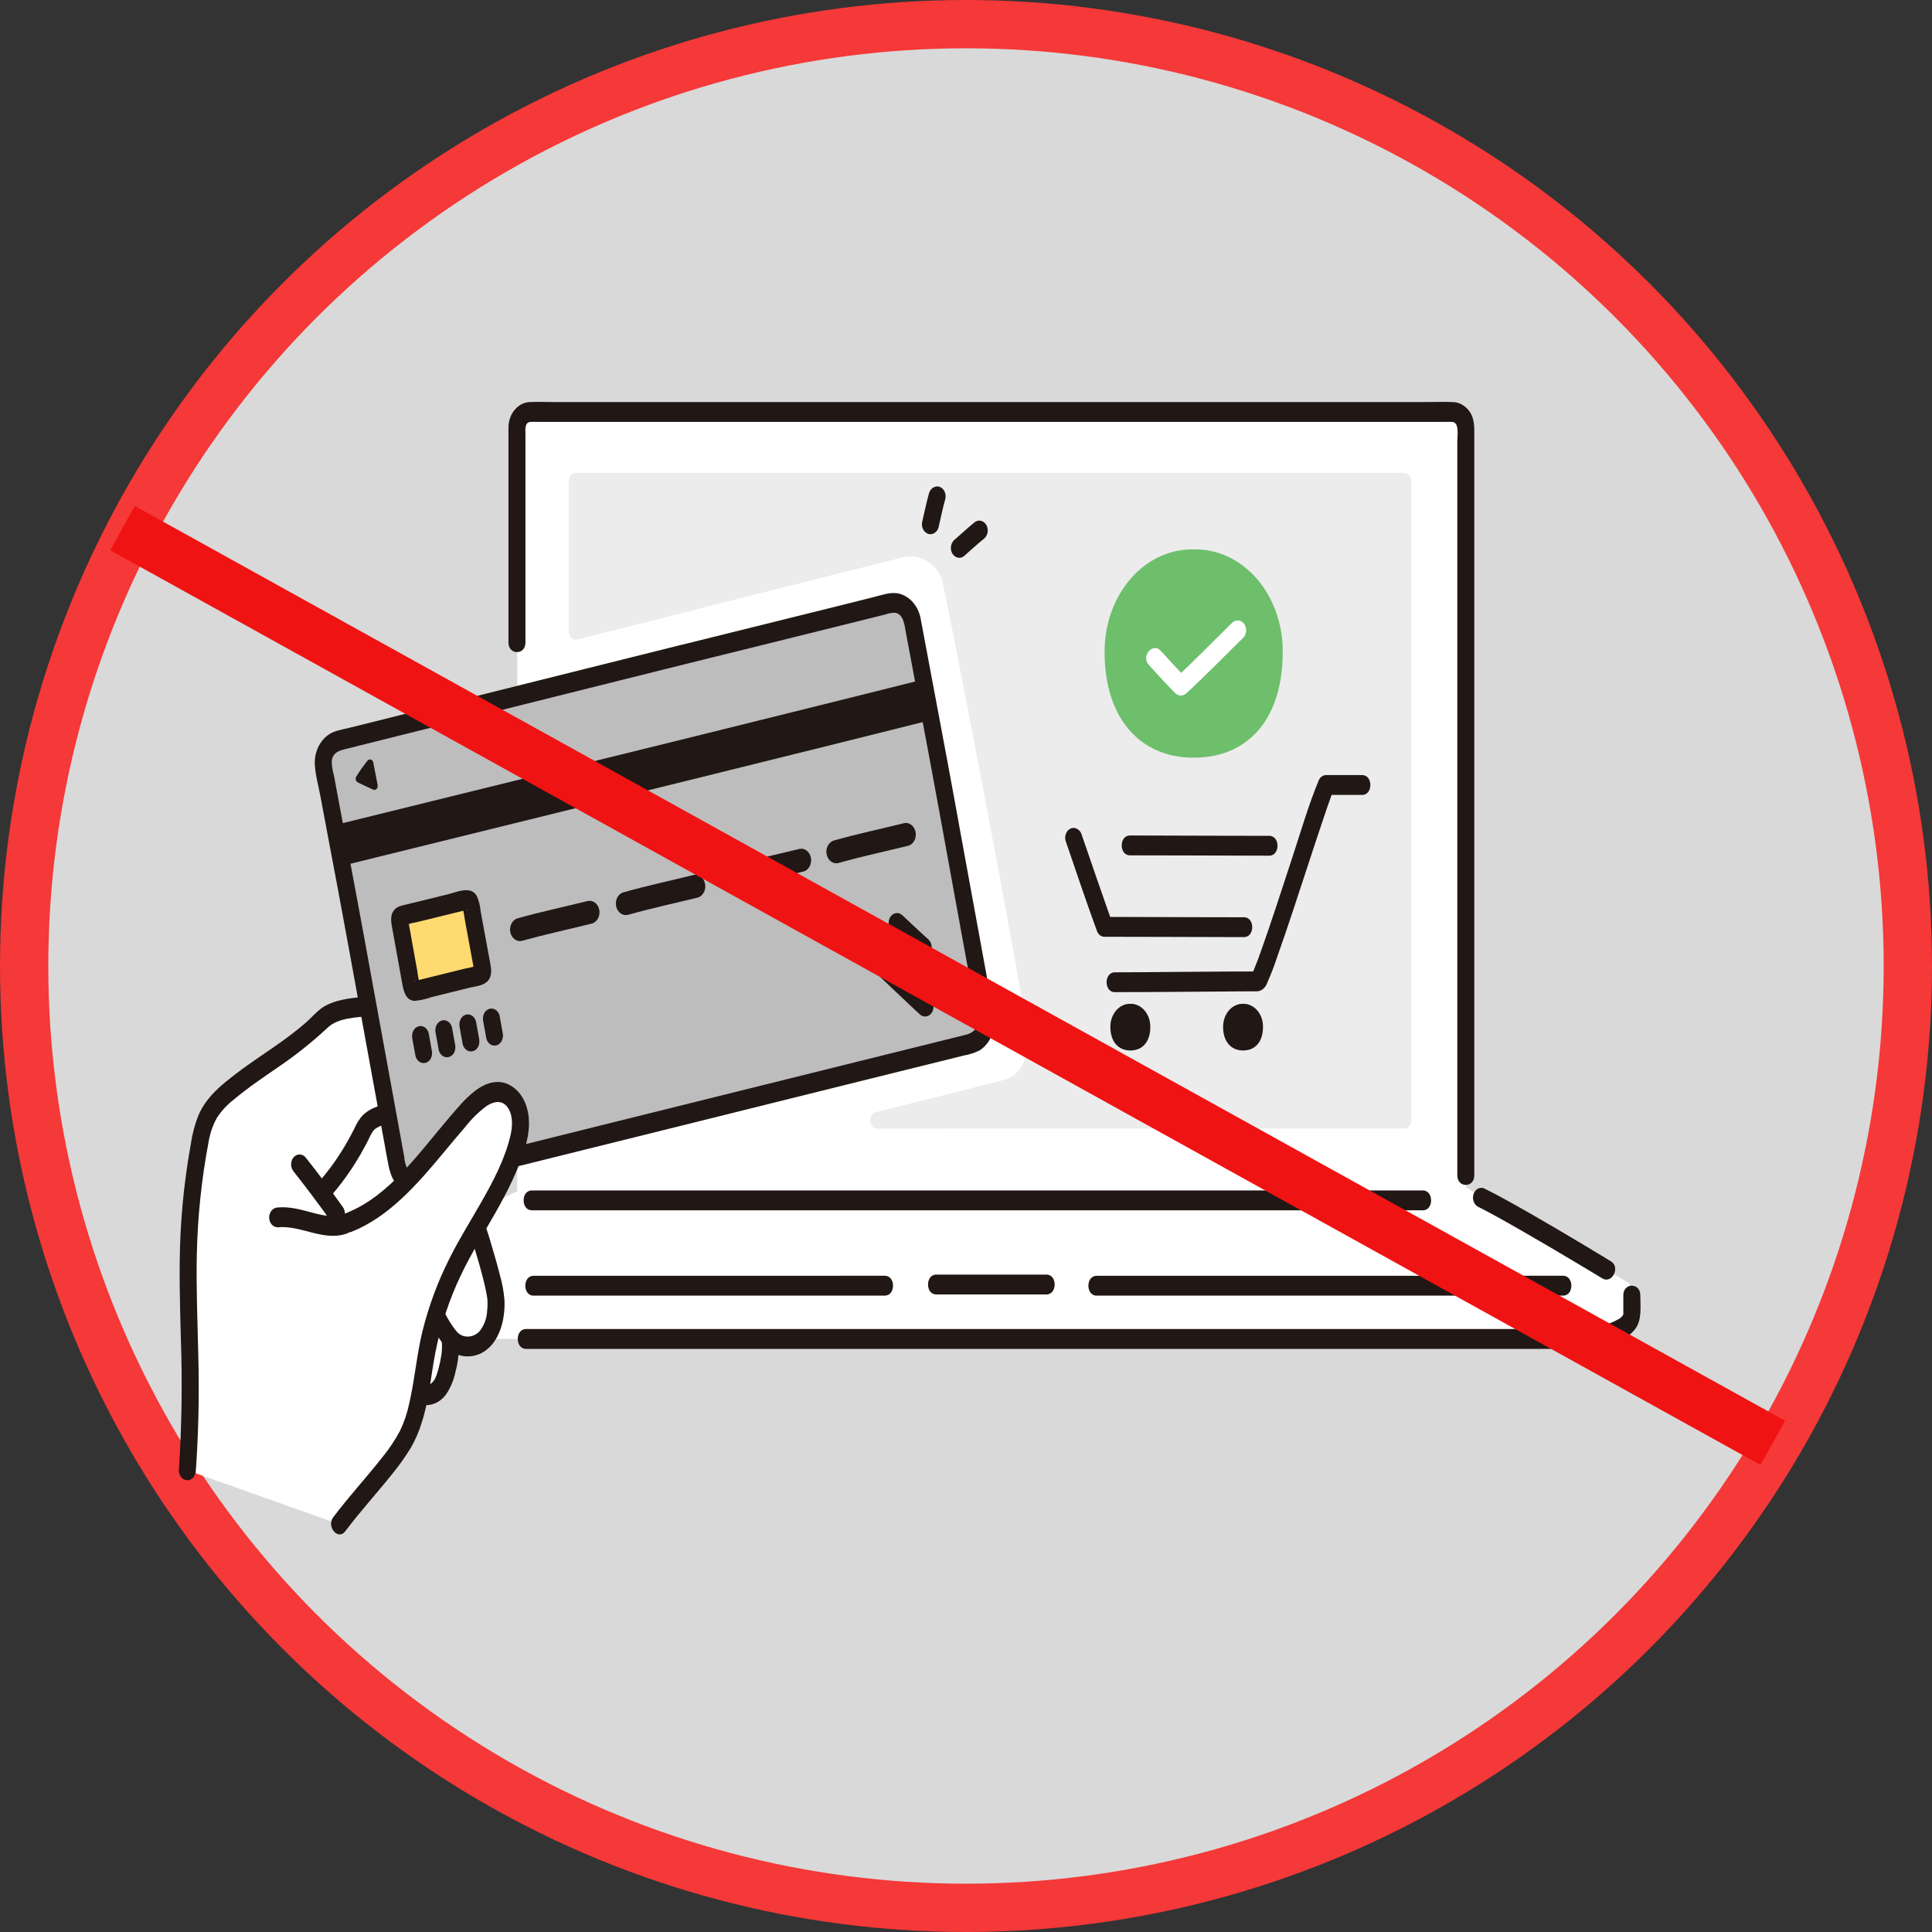
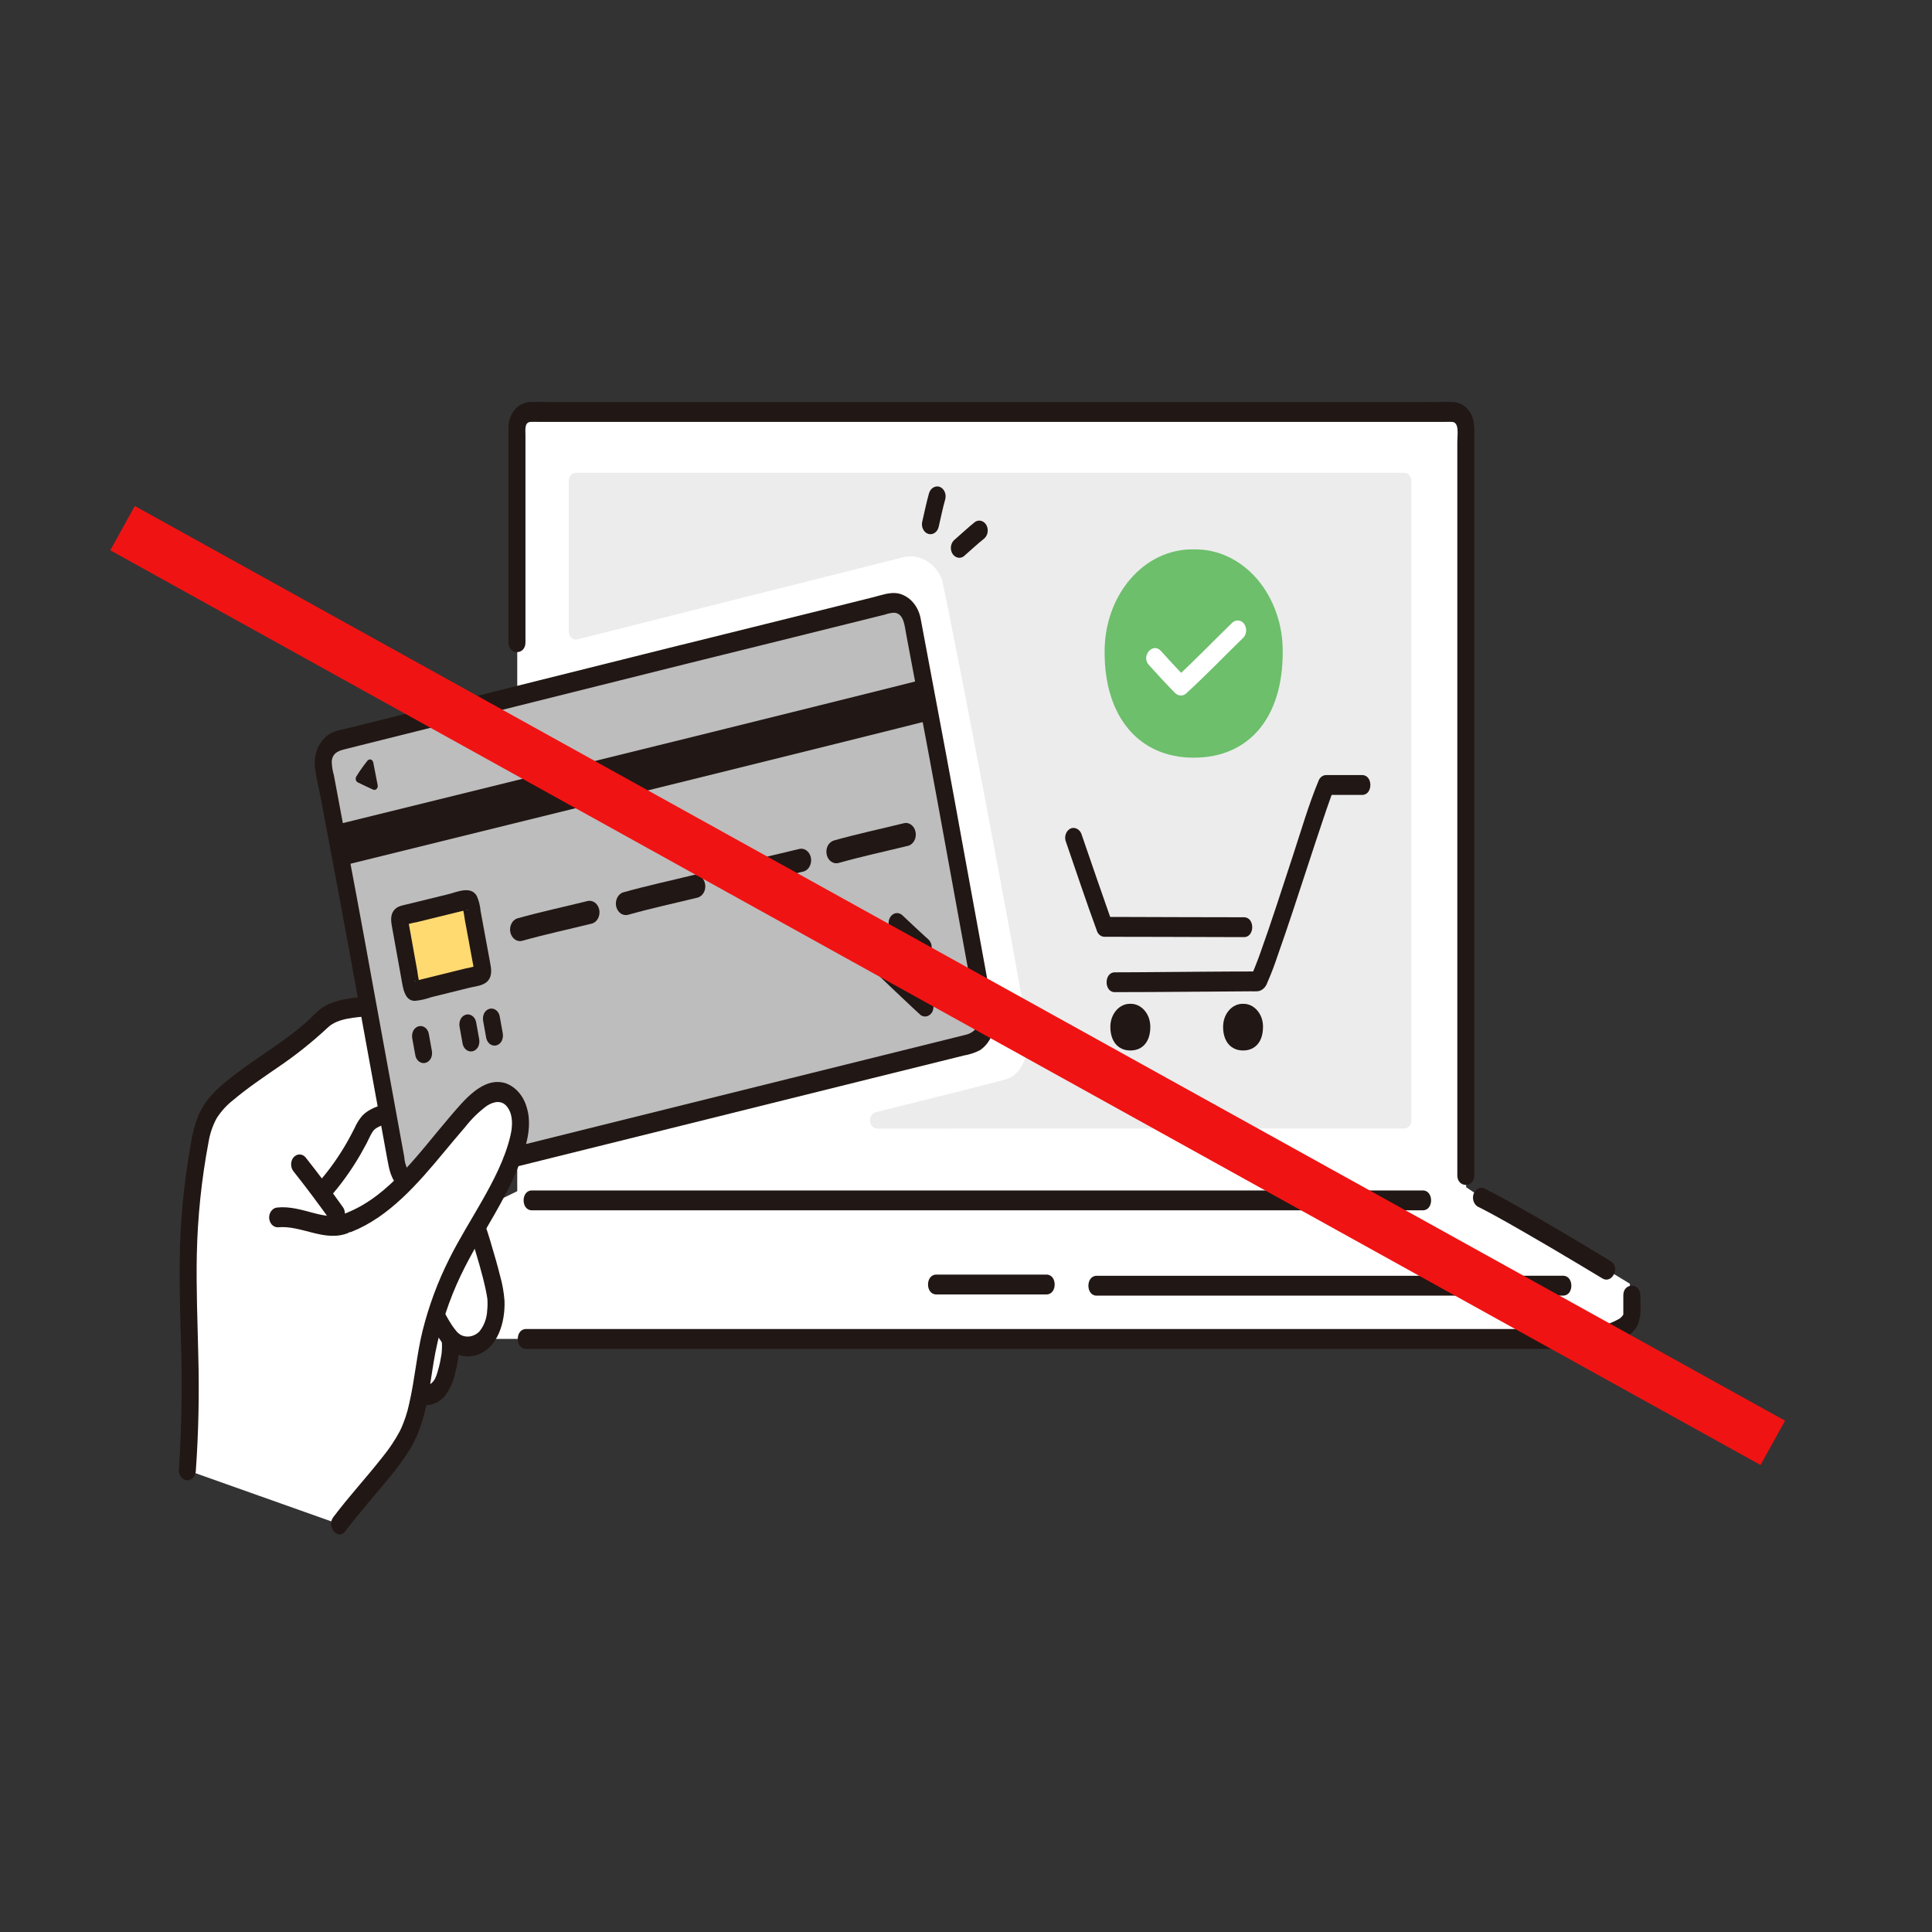
<svg xmlns="http://www.w3.org/2000/svg" width="40" height="40" viewBox="0 0 40 40" fill="none">
  <rect x="0" y="0" width="40" height="40" fill="#333333" stroke="none" />
-   <circle cx="20" cy="20" r="19.5" fill="#D9D9D9" stroke="#F53838" />
  <path d="M31.666 27.721H8.624C7.993 27.721 7.364 27.554 7.364 27.203V26.578L7.838 26.291C8.524 25.875 9.93 25.04 10.43 24.798L10.709 24.662V8.843C10.709 8.76 10.738 8.68 10.788 8.621C10.839 8.562 10.908 8.528 10.979 8.528H30.084C30.12 8.528 30.155 8.536 30.188 8.552C30.221 8.568 30.25 8.591 30.275 8.62C30.3 8.65 30.32 8.684 30.334 8.722C30.348 8.761 30.355 8.802 30.355 8.843V24.58L30.679 24.797C31.179 25.04 32.585 25.875 33.272 26.291L33.745 26.578V27.202C33.745 27.554 33.116 27.72 32.319 27.72H9.278" fill="white" />
  <path d="M11.776 9.96V13.071C11.776 13.097 11.781 13.122 11.791 13.145C11.8 13.168 11.814 13.188 11.831 13.204C11.848 13.22 11.868 13.232 11.889 13.238C11.91 13.243 11.932 13.244 11.954 13.238C14.362 12.629 18.644 11.55 18.715 11.534C19.111 11.443 19.451 11.763 19.513 12.048C19.782 13.275 21.046 19.895 21.281 21.409C21.326 21.699 21.203 22.24 20.828 22.346C20.589 22.414 19.473 22.694 18.13 23.027C18.094 23.036 18.063 23.06 18.041 23.094C18.02 23.128 18.011 23.171 18.014 23.213C18.018 23.255 18.035 23.294 18.062 23.322C18.089 23.35 18.124 23.366 18.16 23.366C22.38 23.366 27.308 23.366 29.074 23.365C29.113 23.365 29.15 23.347 29.177 23.315C29.205 23.283 29.22 23.239 29.22 23.194V9.96C29.22 9.914 29.205 9.871 29.177 9.839C29.15 9.807 29.113 9.789 29.074 9.789H11.923C11.884 9.789 11.847 9.807 11.819 9.839C11.792 9.871 11.776 9.914 11.776 9.96Z" fill="#ECECEC" />
  <path d="M30.524 24.334V9.043C30.524 8.862 30.533 8.682 30.432 8.529C30.389 8.465 30.333 8.413 30.27 8.377C30.207 8.342 30.139 8.323 30.069 8.324C29.887 8.317 29.703 8.324 29.521 8.324H11.457C11.297 8.324 11.135 8.317 10.975 8.324C10.857 8.326 10.744 8.382 10.661 8.479C10.577 8.576 10.529 8.707 10.527 8.845C10.525 8.9 10.527 8.956 10.527 9.012V13.303C10.527 13.567 10.879 13.568 10.879 13.303V9.012C10.879 8.902 10.854 8.743 10.984 8.735C11.041 8.731 11.099 8.735 11.156 8.735H29.891C29.949 8.735 30.009 8.731 30.066 8.735C30.219 8.744 30.172 9.015 30.172 9.144V24.334C30.172 24.598 30.524 24.599 30.524 24.334Z" fill="#211715" />
  <path d="M21.666 26.389H19.384C19.157 26.389 19.157 26.8 19.384 26.8H21.666C21.892 26.8 21.893 26.389 21.666 26.389Z" fill="#211715" />
  <path d="M11.038 26.62C12.956 26.62 16.29 26.62 18.311 26.619Z" fill="white" />
-   <path d="M11.046 26.824H13.775H16.825C17.323 26.824 17.821 26.824 18.319 26.824C18.546 26.824 18.546 26.413 18.319 26.413C17.385 26.414 16.451 26.414 15.516 26.414C14.507 26.414 13.497 26.414 12.487 26.414H11.046C10.819 26.414 10.819 26.825 11.046 26.825V26.824Z" fill="#211715" />
  <path d="M22.709 26.62C24.627 26.62 30.347 26.62 32.368 26.619Z" fill="white" />
  <path d="M22.704 26.824H26.25H30.571L32.363 26.824C32.59 26.824 32.59 26.413 32.363 26.413C31.157 26.414 29.951 26.414 28.744 26.414C27.31 26.414 25.877 26.414 24.443 26.414H22.704C22.478 26.414 22.477 26.825 22.704 26.825L22.704 26.824Z" fill="#211715" />
  <path d="M11.015 24.853C13.23 24.853 27.442 24.853 29.463 24.852Z" fill="white" />
  <path d="M11.011 25.058H22.388H24.641H26.634H28.226C28.582 25.058 28.939 25.058 29.295 25.058H29.459C29.686 25.058 29.686 24.647 29.459 24.647H28.54H27.057H25.155H11.011C10.784 24.647 10.784 25.058 11.011 25.058Z" fill="#211715" />
  <path d="M33.609 26.817C33.609 26.935 33.608 27.052 33.609 27.17C33.609 27.184 33.609 27.198 33.609 27.212C33.609 27.219 33.615 27.202 33.605 27.223C33.582 27.259 33.552 27.289 33.517 27.308C33.364 27.395 33.2 27.45 33.031 27.468C32.808 27.503 32.583 27.519 32.359 27.516C32.26 27.516 32.162 27.516 32.063 27.516H10.89C10.663 27.516 10.663 27.927 10.89 27.927H32.325C32.498 27.927 32.671 27.921 32.844 27.904C33.168 27.87 33.608 27.824 33.846 27.527C34 27.335 33.961 27.058 33.961 26.817C33.961 26.553 33.609 26.552 33.609 26.817V26.817Z" fill="#211715" />
  <path d="M30.624 24.996C30.583 24.975 30.656 25.012 30.67 25.019C30.702 25.035 30.734 25.052 30.765 25.069C30.836 25.106 30.907 25.145 30.978 25.183C31.15 25.278 31.321 25.375 31.491 25.473C31.875 25.693 32.256 25.917 32.637 26.145C32.816 26.252 32.996 26.36 33.175 26.468C33.376 26.59 33.554 26.236 33.352 26.114C32.638 25.681 31.921 25.252 31.193 24.849C31.036 24.763 30.878 24.678 30.718 24.6C30.673 24.585 30.625 24.593 30.584 24.619C30.544 24.646 30.514 24.691 30.502 24.743C30.49 24.796 30.497 24.851 30.52 24.898C30.543 24.945 30.58 24.98 30.624 24.996H30.624Z" fill="#211715" />
  <path d="M22.059 17.399C22.278 18.031 22.487 18.668 22.718 19.293C22.733 19.325 22.756 19.351 22.782 19.369C22.809 19.386 22.839 19.396 22.87 19.395C23.681 19.395 24.491 19.399 25.302 19.401C25.453 19.401 25.605 19.402 25.756 19.402C25.982 19.402 25.983 18.991 25.756 18.991C24.959 18.991 24.162 18.987 23.364 18.985C23.2 18.985 23.035 18.985 22.87 18.985L23.022 19.086C23.017 19.075 23.012 19.063 23.009 19.05C23.004 19.008 23.022 19.088 23.007 19.044C22.996 19.014 22.985 18.983 22.974 18.953C22.947 18.877 22.92 18.801 22.894 18.724C22.831 18.544 22.768 18.365 22.706 18.185C22.604 17.887 22.502 17.588 22.398 17.29C22.385 17.239 22.355 17.195 22.314 17.169C22.274 17.142 22.227 17.134 22.182 17.147C22.137 17.162 22.099 17.197 22.076 17.244C22.053 17.291 22.047 17.347 22.059 17.399H22.059Z" fill="#211715" />
-   <path d="M23.394 17.709C24.204 17.709 25.015 17.713 25.825 17.715C25.977 17.715 26.128 17.715 26.279 17.716C26.506 17.716 26.506 17.305 26.279 17.305C25.482 17.305 24.685 17.301 23.888 17.299C23.723 17.299 23.558 17.298 23.394 17.298C23.167 17.298 23.167 17.709 23.394 17.709Z" fill="#211715" />
  <path d="M23.081 20.541C24.02 20.541 24.959 20.529 25.898 20.524C25.944 20.524 25.992 20.527 26.039 20.523C26.084 20.518 26.126 20.498 26.161 20.466C26.196 20.434 26.223 20.391 26.239 20.343C26.319 20.161 26.39 19.974 26.453 19.783C26.669 19.174 26.868 18.558 27.07 17.943C27.18 17.608 27.289 17.274 27.402 16.941C27.444 16.815 27.487 16.689 27.532 16.564C27.535 16.553 27.539 16.543 27.543 16.533C27.562 16.479 27.534 16.556 27.546 16.524C27.553 16.503 27.561 16.482 27.569 16.461C27.582 16.426 27.596 16.391 27.61 16.356L27.458 16.458C27.706 16.458 27.954 16.458 28.202 16.458C28.428 16.458 28.429 16.047 28.202 16.047C27.954 16.047 27.706 16.047 27.458 16.047C27.427 16.047 27.397 16.056 27.37 16.074C27.343 16.092 27.321 16.118 27.306 16.149C27.093 16.659 26.936 17.207 26.762 17.735C26.542 18.404 26.328 19.076 26.091 19.737C26.085 19.752 26.08 19.767 26.074 19.782C26.092 19.733 26.069 19.797 26.066 19.806C26.056 19.833 26.046 19.86 26.036 19.886C26.016 19.939 25.996 19.992 25.974 20.044C25.959 20.081 25.944 20.119 25.926 20.155C25.919 20.167 25.912 20.179 25.907 20.191C25.896 20.223 25.944 20.146 25.918 20.173L26.042 20.113C25.213 20.113 24.384 20.124 23.555 20.129C23.397 20.13 23.239 20.131 23.081 20.131C22.855 20.131 22.854 20.542 23.081 20.542L23.081 20.541Z" fill="#211715" />
  <path d="M23.402 20.783C23.348 20.781 23.294 20.793 23.244 20.816C23.193 20.84 23.147 20.875 23.109 20.92C23.07 20.965 23.04 21.018 23.019 21.077C22.999 21.135 22.988 21.198 22.989 21.262C22.989 21.56 23.149 21.749 23.402 21.749C23.662 21.749 23.816 21.56 23.816 21.262C23.816 21.198 23.806 21.135 23.786 21.076C23.765 21.018 23.735 20.965 23.696 20.92C23.658 20.875 23.612 20.84 23.561 20.816C23.511 20.793 23.457 20.781 23.402 20.783Z" fill="#211715" />
  <path d="M25.736 20.783C25.682 20.781 25.628 20.793 25.578 20.816C25.527 20.84 25.481 20.875 25.443 20.92C25.404 20.965 25.374 21.018 25.353 21.077C25.333 21.135 25.323 21.198 25.323 21.262C25.323 21.56 25.483 21.749 25.736 21.749C25.995 21.749 26.149 21.56 26.149 21.262C26.15 21.198 26.14 21.135 26.12 21.076C26.099 21.018 26.069 20.965 26.03 20.92C25.992 20.875 25.946 20.84 25.895 20.816C25.845 20.793 25.791 20.781 25.736 20.783Z" fill="#211715" />
  <path d="M24.714 11.375C24.471 11.369 24.23 11.421 24.005 11.526C23.78 11.631 23.576 11.788 23.404 11.987C23.232 12.187 23.096 12.424 23.004 12.686C22.913 12.948 22.867 13.228 22.87 13.511C22.87 14.845 23.583 15.687 24.714 15.687C25.871 15.687 26.557 14.845 26.557 13.511C26.561 13.228 26.516 12.947 26.424 12.686C26.332 12.424 26.197 12.186 26.025 11.986C25.852 11.787 25.648 11.63 25.423 11.525C25.197 11.42 24.956 11.369 24.714 11.375Z" fill="#6DBF6B" />
  <path d="M23.784 13.765C23.961 13.961 24.14 14.156 24.324 14.343C24.358 14.379 24.403 14.4 24.449 14.4C24.495 14.4 24.54 14.379 24.573 14.343C24.975 13.974 25.357 13.577 25.749 13.195C25.782 13.156 25.8 13.104 25.8 13.05C25.8 12.995 25.782 12.943 25.749 12.904C25.716 12.867 25.671 12.846 25.625 12.846C25.578 12.846 25.534 12.867 25.5 12.904C25.108 13.286 24.726 13.684 24.324 14.052H24.573C24.389 13.866 24.21 13.671 24.033 13.475C23.868 13.293 23.619 13.583 23.784 13.765Z" fill="white" />
  <path d="M3.885 30.443C4.095 27.674 3.638 26.208 4.172 23.499C4.233 23.194 4.382 22.922 4.595 22.73C5.266 22.12 5.89 21.848 6.559 21.231C6.615 21.179 6.671 21.126 6.727 21.073C6.907 20.9 7.349 20.867 7.673 20.826C7.905 22.095 8.19 23.652 8.348 24.523C8.818 24.052 9.235 23.479 9.689 22.984C9.904 22.75 10.197 22.516 10.47 22.644C10.654 22.731 10.762 22.966 10.775 23.197C10.777 23.428 10.733 23.657 10.646 23.866C10.248 24.968 9.735 25.485 9.273 26.553C9.077 27.008 8.93 27.489 8.836 27.986C8.728 28.565 8.7 29.016 8.55 29.428C8.388 30.055 7.644 30.73 7.024 31.557" fill="white" />
  <path d="M9.649 24.852C9.725 25.011 9.904 25.481 9.937 25.589C10.062 26.003 10.271 26.695 10.273 26.94C10.276 27.242 10.219 27.569 10.013 27.752C9.807 27.935 9.474 27.923 9.314 27.685L9.302 27.668L9.315 27.763C9.353 28.053 9.217 28.549 9.135 28.682C9.096 28.751 9.042 28.806 8.978 28.842C8.914 28.878 8.844 28.893 8.773 28.887C8.631 28.863 8.524 28.729 8.432 28.6C8.316 28.42 8.223 28.222 8.157 28.011" fill="white" />
  <path d="M7.993 28.064C8.049 28.256 8.127 28.437 8.224 28.604C8.332 28.792 8.47 28.977 8.655 29.06C8.758 29.099 8.868 29.102 8.972 29.067C9.075 29.033 9.168 28.963 9.237 28.867C9.332 28.727 9.398 28.564 9.433 28.39C9.493 28.169 9.512 27.937 9.49 27.708C9.477 27.656 9.447 27.611 9.407 27.584C9.366 27.558 9.318 27.55 9.273 27.565C9.229 27.58 9.191 27.615 9.168 27.662C9.146 27.709 9.139 27.765 9.15 27.817C9.146 27.78 9.148 27.803 9.15 27.825C9.15 27.842 9.151 27.859 9.151 27.875C9.151 27.917 9.148 27.959 9.145 28C9.141 28.041 9.148 27.98 9.143 28.02C9.14 28.039 9.137 28.058 9.134 28.077C9.128 28.118 9.12 28.158 9.112 28.198C9.096 28.272 9.078 28.344 9.056 28.415C9.05 28.433 9.045 28.45 9.039 28.468C9.036 28.475 9.034 28.482 9.031 28.489C9.031 28.488 9.046 28.454 9.037 28.473C9.026 28.497 9.017 28.522 9.006 28.546C8.983 28.588 8.952 28.625 8.915 28.651C8.907 28.656 8.862 28.678 8.886 28.669C8.869 28.676 8.853 28.681 8.836 28.685C8.863 28.679 8.823 28.684 8.814 28.684C8.812 28.684 8.785 28.681 8.802 28.684C8.818 28.688 8.785 28.679 8.782 28.678C8.774 28.675 8.765 28.672 8.757 28.668C8.761 28.67 8.777 28.679 8.759 28.668C8.744 28.658 8.729 28.648 8.714 28.637C8.698 28.624 8.71 28.635 8.714 28.638C8.707 28.631 8.7 28.624 8.693 28.617C8.677 28.601 8.662 28.584 8.647 28.566C8.619 28.533 8.594 28.497 8.568 28.463C8.564 28.457 8.56 28.45 8.556 28.445C8.556 28.445 8.575 28.477 8.565 28.458C8.556 28.442 8.546 28.427 8.537 28.412C8.494 28.337 8.454 28.26 8.419 28.181C8.399 28.137 8.38 28.092 8.362 28.047C8.359 28.038 8.355 28.03 8.352 28.021C8.359 28.039 8.357 28.036 8.352 28.02C8.346 27.998 8.339 27.978 8.333 27.957C8.32 27.905 8.29 27.861 8.249 27.834C8.209 27.808 8.161 27.8 8.116 27.813C8.071 27.828 8.033 27.863 8.01 27.91C7.987 27.957 7.981 28.013 7.993 28.066L7.993 28.064Z" fill="#211715" />
  <path d="M5.748 25.41C6.245 25.36 6.721 25.728 7.217 25.525C7.261 25.509 7.299 25.475 7.322 25.428C7.345 25.381 7.351 25.325 7.34 25.273C7.327 25.22 7.297 25.176 7.257 25.149C7.216 25.122 7.168 25.115 7.123 25.129C6.912 25.215 6.698 25.168 6.481 25.111C6.242 25.048 5.996 24.974 5.748 25C5.702 25.001 5.658 25.023 5.625 25.061C5.592 25.099 5.573 25.151 5.572 25.205C5.573 25.259 5.591 25.311 5.624 25.35C5.657 25.388 5.702 25.41 5.748 25.41V25.41Z" fill="#211715" />
  <path d="M6.077 24.252C6.34 24.584 6.594 24.924 6.842 25.271C6.875 25.31 6.92 25.331 6.967 25.331C7.013 25.331 7.058 25.31 7.091 25.271C7.123 25.232 7.141 25.18 7.141 25.126C7.141 25.072 7.123 25.02 7.091 24.981C6.844 24.634 6.589 24.294 6.326 23.962C6.293 23.923 6.248 23.902 6.202 23.902C6.155 23.902 6.111 23.923 6.077 23.962C6.045 24 6.027 24.052 6.027 24.107C6.027 24.161 6.045 24.213 6.077 24.252Z" fill="#211715" />
  <path d="M6.807 24.811C7.05 24.539 7.267 24.238 7.456 23.914C7.501 23.835 7.545 23.756 7.588 23.675C7.63 23.595 7.665 23.506 7.714 23.432C7.793 23.311 7.987 23.275 8.112 23.247C8.157 23.232 8.195 23.197 8.218 23.15C8.241 23.102 8.247 23.047 8.235 22.994C8.222 22.942 8.192 22.898 8.151 22.872C8.111 22.845 8.063 22.837 8.018 22.851C7.839 22.891 7.642 22.954 7.502 23.098C7.436 23.175 7.381 23.263 7.339 23.36C7.295 23.447 7.25 23.532 7.203 23.617C7.018 23.946 6.802 24.249 6.558 24.52C6.395 24.703 6.644 24.994 6.807 24.81L6.807 24.811Z" fill="#211715" />
  <path d="M8.581 26.485C8.668 26.895 8.825 27.282 9.04 27.622C9.119 27.769 9.224 27.893 9.348 27.986C9.433 28.039 9.526 28.071 9.622 28.08C9.718 28.09 9.814 28.076 9.906 28.042C10.305 27.886 10.463 27.382 10.445 26.925C10.431 26.748 10.4 26.573 10.351 26.404C10.299 26.195 10.239 25.99 10.178 25.785C10.077 25.427 9.949 25.08 9.797 24.748C9.688 24.517 9.384 24.723 9.493 24.955C9.555 25.085 9.607 25.22 9.659 25.355C9.708 25.484 9.735 25.55 9.771 25.668C9.876 26.012 9.983 26.359 10.059 26.714C10.066 26.749 10.073 26.784 10.079 26.82C10.082 26.833 10.093 26.917 10.089 26.876C10.097 26.96 10.096 27.045 10.087 27.129C10.08 27.293 10.023 27.448 9.925 27.567C9.879 27.614 9.823 27.646 9.764 27.662C9.704 27.678 9.642 27.676 9.583 27.657C9.528 27.638 9.479 27.601 9.442 27.551C9.428 27.534 9.414 27.516 9.4 27.499C9.392 27.488 9.355 27.434 9.366 27.452C9.155 27.133 9.003 26.767 8.92 26.376C8.871 26.118 8.531 26.227 8.58 26.485L8.581 26.485Z" fill="#211715" />
  <path d="M4.055 30.443C4.111 29.648 4.127 28.85 4.105 28.052C4.09 27.356 4.06 26.66 4.075 25.964C4.092 25.187 4.173 24.413 4.316 23.655C4.345 23.474 4.403 23.302 4.488 23.148C4.584 23 4.702 22.872 4.835 22.77C5.126 22.525 5.436 22.316 5.744 22.104C6.11 21.857 6.46 21.579 6.79 21.271C7.001 21.071 7.377 21.068 7.663 21.032C7.709 21.031 7.753 21.009 7.786 20.971C7.819 20.933 7.838 20.881 7.839 20.827C7.838 20.773 7.82 20.721 7.787 20.683C7.754 20.644 7.709 20.622 7.663 20.622C7.355 20.66 7.02 20.67 6.735 20.824C6.582 20.907 6.457 21.065 6.322 21.181C6.168 21.314 6.007 21.437 5.844 21.555C5.53 21.781 5.206 21.986 4.898 22.222C4.595 22.453 4.281 22.698 4.112 23.083C4.035 23.274 3.981 23.477 3.951 23.685C3.912 23.9 3.878 24.116 3.849 24.334C3.795 24.733 3.758 25.134 3.738 25.538C3.703 26.257 3.725 26.976 3.744 27.695C3.777 28.611 3.763 29.529 3.703 30.443C3.703 30.497 3.722 30.549 3.755 30.588C3.788 30.626 3.833 30.648 3.879 30.648C3.926 30.647 3.97 30.625 4.003 30.587C4.035 30.549 4.054 30.497 4.055 30.443Z" fill="#211715" />
  <path d="M14.15 13.551C14.732 13.407 17.41 12.742 18.423 12.49C18.525 12.464 18.633 12.487 18.721 12.553C18.809 12.62 18.871 12.724 18.893 12.844C19.093 13.913 19.471 15.916 19.555 16.378C19.683 17.085 20.177 19.786 20.409 21.059C20.42 21.118 20.421 21.18 20.411 21.239C20.402 21.299 20.383 21.356 20.354 21.407C20.326 21.458 20.289 21.502 20.246 21.536C20.203 21.571 20.155 21.595 20.104 21.607C18.231 22.071 10.425 24.012 8.628 24.459C8.585 24.469 8.541 24.47 8.498 24.461C8.455 24.451 8.414 24.432 8.377 24.404C8.341 24.377 8.309 24.341 8.284 24.299C8.26 24.257 8.242 24.209 8.233 24.16C8.01 22.935 7.492 20.104 7.361 19.378C7.278 18.922 6.908 16.964 6.706 15.886C6.695 15.826 6.694 15.765 6.704 15.705C6.713 15.645 6.732 15.588 6.76 15.537C6.789 15.485 6.825 15.441 6.868 15.407C6.911 15.372 6.96 15.348 7.011 15.335C8.493 14.964 13.729 13.654 14.15 13.551Z" fill="#BDBDBD" />
  <path d="M14.191 13.749C14.765 13.608 15.339 13.466 15.912 13.323C16.649 13.141 17.385 12.958 18.122 12.774L18.327 12.723C18.39 12.7 18.455 12.687 18.521 12.686C18.713 12.707 18.727 12.947 18.76 13.122C18.849 13.595 18.938 14.069 19.027 14.543C19.16 15.249 19.293 15.955 19.422 16.662C19.574 17.502 19.727 18.341 19.881 19.18C19.965 19.64 20.049 20.099 20.133 20.558C20.166 20.741 20.214 20.928 20.234 21.114C20.256 21.305 20.134 21.389 19.994 21.424C19.562 21.531 19.13 21.638 18.698 21.746C18.076 21.9 17.454 22.055 16.832 22.209L14.662 22.748L12.453 23.297L10.469 23.791L8.977 24.162L8.709 24.228C8.615 24.252 8.505 24.3 8.432 24.196C8.396 24.122 8.375 24.039 8.37 23.954L8.322 23.692L8.212 23.088C8.046 22.177 7.88 21.267 7.713 20.357C7.602 19.748 7.492 19.139 7.378 18.531C7.289 18.054 7.199 17.577 7.109 17.1C7.064 16.86 7.019 16.619 6.974 16.378L6.912 16.048C6.885 15.957 6.871 15.861 6.868 15.764C6.884 15.576 7.029 15.539 7.16 15.507L7.483 15.426L8.295 15.223L10.337 14.712C11.028 14.539 11.719 14.367 12.409 14.194C12.9 14.071 13.391 13.949 13.882 13.826C13.985 13.8 14.088 13.775 14.192 13.749C14.413 13.695 14.32 13.299 14.098 13.353C13.767 13.435 13.437 13.517 13.106 13.601C12.464 13.761 11.822 13.922 11.179 14.082C10.455 14.263 9.731 14.444 9.006 14.626L7.241 15.067C7.136 15.093 7.024 15.111 6.921 15.149C6.801 15.194 6.697 15.282 6.624 15.402C6.551 15.521 6.513 15.665 6.517 15.812C6.527 16.041 6.595 16.277 6.637 16.501L6.778 17.254C6.923 18.023 7.069 18.791 7.209 19.562C7.355 20.366 7.502 21.171 7.649 21.975C7.734 22.441 7.82 22.908 7.905 23.375C7.941 23.574 7.978 23.773 8.014 23.973C8.057 24.206 8.091 24.43 8.273 24.575C8.501 24.755 8.795 24.626 9.042 24.565L9.716 24.397L11.529 23.946L13.716 23.403L15.98 22.84L18.06 22.323L19.66 21.927L19.952 21.854C20.066 21.835 20.178 21.799 20.284 21.746C20.394 21.675 20.482 21.565 20.535 21.432C20.587 21.298 20.601 21.148 20.574 21.005C20.543 20.811 20.503 20.618 20.468 20.424C20.294 19.471 20.12 18.518 19.945 17.565C19.83 16.933 19.716 16.301 19.598 15.67C19.422 14.725 19.244 13.78 19.066 12.835C19.045 12.697 18.988 12.571 18.903 12.472C18.818 12.374 18.709 12.309 18.591 12.285C18.421 12.255 18.245 12.324 18.079 12.365L17.037 12.625C16.278 12.813 15.518 13.002 14.759 13.19C14.539 13.245 14.318 13.299 14.098 13.354C13.876 13.408 13.97 13.804 14.191 13.749Z" fill="#211715" />
  <path d="M7.1 17.041C8.692 16.648 13.877 15.371 14.383 15.246C15.171 15.052 18.934 14.116 19.124 14.065C19.176 14.346 19.23 14.632 19.281 14.905C19.189 14.932 15.334 15.891 14.535 16.087C13.964 16.228 10.047 17.195 9.44 17.344C9.022 17.447 7.527 17.816 7.089 17.924C7.039 17.651 6.985 17.364 6.932 17.082L7.1 17.041Z" fill="#211715" />
  <path d="M7.377 16.076C7.448 15.961 7.526 15.852 7.609 15.748C7.618 15.738 7.629 15.73 7.641 15.726C7.653 15.722 7.666 15.722 7.678 15.726C7.69 15.73 7.702 15.737 7.71 15.748C7.719 15.759 7.725 15.772 7.728 15.787C7.756 15.935 7.793 16.117 7.819 16.255C7.822 16.269 7.822 16.284 7.818 16.298C7.814 16.312 7.807 16.325 7.797 16.334C7.788 16.344 7.776 16.35 7.764 16.353C7.751 16.355 7.739 16.354 7.727 16.349C7.628 16.305 7.497 16.243 7.407 16.198C7.397 16.194 7.389 16.186 7.382 16.177C7.375 16.168 7.37 16.157 7.367 16.145C7.364 16.134 7.364 16.121 7.365 16.109C7.367 16.097 7.371 16.086 7.377 16.076Z" fill="#211715" />
  <path d="M9.678 20.249C9.33 20.335 8.822 20.461 8.602 20.515C8.593 20.518 8.583 20.518 8.573 20.516C8.564 20.514 8.555 20.51 8.547 20.503C8.539 20.497 8.532 20.489 8.526 20.48C8.521 20.471 8.517 20.46 8.515 20.45C8.454 20.108 8.323 19.38 8.264 19.058C8.262 19.047 8.262 19.035 8.264 19.024C8.266 19.013 8.269 19.003 8.275 18.993C8.28 18.984 8.287 18.976 8.295 18.97C8.302 18.963 8.311 18.959 8.321 18.957L9.646 18.632C9.656 18.629 9.665 18.629 9.675 18.631C9.684 18.633 9.693 18.637 9.701 18.643C9.709 18.65 9.716 18.657 9.722 18.667C9.727 18.676 9.731 18.686 9.733 18.697C9.789 19.005 9.935 19.793 9.988 20.085C9.992 20.107 9.989 20.131 9.978 20.149C9.967 20.168 9.951 20.182 9.932 20.186L9.678 20.249Z" fill="#FFDA71" />
  <path d="M9.639 20.051L9.053 20.196L8.786 20.262L8.662 20.293C8.645 20.297 8.627 20.301 8.609 20.306C8.542 20.327 8.618 20.276 8.656 20.33L8.701 20.421C8.674 20.317 8.653 20.212 8.64 20.105L8.568 19.706L8.499 19.321C8.489 19.265 8.479 19.209 8.468 19.152L8.455 19.078L8.448 19.039C8.441 18.99 8.436 19.014 8.431 19.111L8.353 19.164C8.444 19.132 8.537 19.108 8.631 19.092L9.018 18.997L9.404 18.902L9.567 18.862L9.636 18.845C9.645 18.843 9.655 18.841 9.664 18.838C9.724 18.818 9.645 18.871 9.607 18.817L9.562 18.726C9.59 18.832 9.611 18.941 9.625 19.051C9.649 19.18 9.673 19.309 9.697 19.438L9.768 19.825C9.779 19.884 9.79 19.942 9.801 20.001C9.805 20.026 9.81 20.051 9.814 20.076L9.82 20.109C9.827 20.156 9.833 20.13 9.837 20.031L9.914 19.978C9.824 20.011 9.732 20.035 9.639 20.051C9.594 20.065 9.555 20.1 9.532 20.147C9.509 20.195 9.503 20.251 9.516 20.303C9.528 20.356 9.558 20.4 9.598 20.427C9.639 20.454 9.687 20.461 9.732 20.447C9.85 20.418 10.015 20.409 10.103 20.305C10.199 20.192 10.169 20.048 10.144 19.912C10.101 19.677 10.057 19.443 10.014 19.209L9.95 18.861C9.941 18.752 9.914 18.645 9.87 18.547C9.744 18.333 9.457 18.471 9.28 18.514L8.676 18.662L8.415 18.726C8.327 18.748 8.232 18.759 8.164 18.838C8.064 18.956 8.101 19.108 8.127 19.251C8.148 19.369 8.17 19.487 8.191 19.605C8.237 19.86 8.283 20.115 8.329 20.371C8.359 20.537 8.41 20.718 8.586 20.722C8.701 20.712 8.814 20.686 8.924 20.647L9.732 20.447C9.755 20.44 9.775 20.428 9.794 20.411C9.812 20.395 9.827 20.374 9.839 20.351C9.85 20.327 9.857 20.301 9.86 20.275C9.863 20.248 9.861 20.221 9.855 20.195C9.849 20.169 9.839 20.144 9.824 20.123C9.81 20.102 9.792 20.084 9.772 20.071C9.752 20.057 9.73 20.049 9.707 20.045C9.684 20.042 9.661 20.044 9.639 20.051Z" fill="#211715" />
  <path d="M10.004 21.142L10.068 21.497C10.078 21.536 10.097 21.571 10.123 21.598C10.149 21.624 10.181 21.641 10.215 21.646C10.25 21.652 10.285 21.645 10.316 21.627C10.347 21.609 10.373 21.581 10.39 21.546C10.412 21.498 10.419 21.442 10.408 21.388L10.344 21.032C10.335 20.993 10.316 20.958 10.29 20.932C10.264 20.905 10.231 20.888 10.197 20.883C10.162 20.878 10.128 20.885 10.097 20.902C10.065 20.92 10.039 20.948 10.022 20.983C10 21.032 9.993 21.088 10.004 21.142L10.004 21.142Z" fill="#211715" />
  <path d="M9.516 21.263L9.58 21.619C9.59 21.657 9.608 21.692 9.635 21.719C9.661 21.745 9.693 21.762 9.727 21.767C9.762 21.773 9.797 21.766 9.828 21.748C9.859 21.73 9.885 21.702 9.902 21.668C9.924 21.619 9.931 21.563 9.92 21.509L9.856 21.154C9.846 21.115 9.828 21.08 9.801 21.053C9.775 21.027 9.743 21.01 9.709 21.004C9.674 20.999 9.639 21.006 9.608 21.024C9.577 21.041 9.551 21.07 9.534 21.105C9.511 21.153 9.505 21.209 9.516 21.263Z" fill="#211715" />
-   <path d="M9.019 21.383L9.083 21.739C9.092 21.778 9.111 21.812 9.137 21.839C9.164 21.866 9.196 21.882 9.23 21.888C9.265 21.893 9.299 21.886 9.331 21.868C9.362 21.851 9.388 21.823 9.405 21.788C9.427 21.739 9.434 21.683 9.423 21.63L9.358 21.274C9.349 21.235 9.33 21.2 9.304 21.173C9.278 21.147 9.246 21.13 9.212 21.125C9.177 21.119 9.142 21.126 9.111 21.144C9.08 21.162 9.054 21.19 9.037 21.225C9.014 21.273 9.008 21.329 9.019 21.383Z" fill="#211715" />
  <path d="M8.536 21.504L8.601 21.859C8.61 21.898 8.629 21.933 8.655 21.96C8.681 21.986 8.713 22.003 8.748 22.008C8.782 22.014 8.817 22.007 8.848 21.989C8.879 21.971 8.905 21.943 8.923 21.908C8.945 21.86 8.951 21.804 8.94 21.75L8.876 21.394C8.867 21.355 8.848 21.32 8.822 21.294C8.796 21.267 8.763 21.25 8.729 21.245C8.695 21.24 8.66 21.247 8.629 21.264C8.598 21.282 8.572 21.31 8.554 21.345C8.532 21.394 8.526 21.45 8.536 21.503V21.504Z" fill="#211715" />
  <path d="M12.152 18.658C11.672 18.777 11.188 18.88 10.711 19.014C10.685 19.022 10.661 19.037 10.64 19.056C10.618 19.075 10.601 19.099 10.587 19.127C10.56 19.182 10.553 19.247 10.568 19.309C10.582 19.37 10.617 19.422 10.665 19.453C10.688 19.469 10.714 19.479 10.741 19.483C10.767 19.487 10.795 19.484 10.821 19.476C11.297 19.342 11.782 19.239 12.261 19.12C12.314 19.103 12.358 19.063 12.385 19.008C12.412 18.952 12.419 18.887 12.405 18.826C12.39 18.765 12.355 18.712 12.308 18.681C12.261 18.65 12.205 18.642 12.152 18.658Z" fill="#211715" />
  <path d="M14.342 18.12C13.863 18.238 13.379 18.341 12.902 18.476C12.849 18.492 12.805 18.533 12.778 18.588C12.751 18.644 12.744 18.709 12.758 18.77C12.773 18.831 12.808 18.884 12.855 18.915C12.902 18.946 12.959 18.954 13.011 18.938C13.488 18.803 13.972 18.7 14.452 18.582C14.504 18.565 14.549 18.524 14.576 18.469C14.603 18.414 14.61 18.349 14.595 18.287C14.581 18.226 14.546 18.174 14.498 18.143C14.451 18.111 14.395 18.103 14.342 18.12Z" fill="#211715" />
  <path d="M16.534 17.58C16.054 17.698 15.57 17.801 15.093 17.936C15.041 17.953 14.996 17.993 14.969 18.049C14.942 18.104 14.935 18.169 14.95 18.23C14.964 18.292 14.999 18.344 15.046 18.375C15.094 18.407 15.15 18.415 15.203 18.398C15.679 18.263 16.164 18.16 16.643 18.042C16.669 18.034 16.693 18.02 16.715 18C16.736 17.981 16.754 17.957 16.767 17.929C16.78 17.902 16.789 17.872 16.792 17.841C16.796 17.809 16.794 17.778 16.787 17.747C16.779 17.717 16.767 17.689 16.751 17.664C16.734 17.639 16.713 17.618 16.69 17.603C16.666 17.587 16.641 17.577 16.614 17.573C16.587 17.57 16.56 17.572 16.534 17.58Z" fill="#211715" />
  <path d="M18.701 17.047C18.221 17.165 17.737 17.268 17.26 17.403C17.208 17.42 17.163 17.46 17.136 17.515C17.109 17.571 17.102 17.636 17.117 17.697C17.131 17.759 17.166 17.811 17.213 17.842C17.261 17.873 17.317 17.882 17.369 17.865C17.846 17.73 18.331 17.627 18.81 17.509C18.836 17.501 18.86 17.486 18.882 17.467C18.903 17.448 18.921 17.424 18.934 17.396C18.948 17.369 18.956 17.339 18.959 17.308C18.963 17.276 18.961 17.245 18.953 17.214C18.946 17.184 18.934 17.156 18.918 17.131C18.901 17.106 18.88 17.085 18.857 17.07C18.833 17.054 18.808 17.044 18.781 17.04C18.754 17.036 18.727 17.039 18.701 17.047Z" fill="#211715" />
  <path d="M18.449 19.254C18.64 19.432 18.827 19.618 19.024 19.787C19.045 19.8 19.067 19.809 19.09 19.813C19.114 19.816 19.137 19.814 19.16 19.807C19.204 19.793 19.242 19.759 19.265 19.713C19.277 19.689 19.285 19.663 19.288 19.636C19.291 19.609 19.289 19.581 19.283 19.555C19.269 19.505 19.24 19.462 19.202 19.432C19.179 19.413 19.156 19.392 19.133 19.372L19.169 19.404C19.01 19.26 18.855 19.11 18.698 18.964C18.664 18.927 18.62 18.905 18.574 18.904C18.527 18.904 18.482 18.925 18.449 18.964C18.416 19.002 18.398 19.055 18.398 19.109C18.397 19.136 18.401 19.163 18.41 19.188C18.419 19.213 18.432 19.235 18.449 19.254L18.449 19.254Z" fill="#211715" />
  <path d="M17.45 19.446C17.881 19.915 18.347 20.344 18.804 20.777C18.89 20.858 18.976 20.94 19.064 21.018C19.104 21.045 19.152 21.053 19.197 21.039C19.242 21.025 19.281 20.991 19.305 20.945C19.327 20.897 19.333 20.842 19.321 20.789C19.309 20.737 19.281 20.692 19.241 20.664C19.28 20.698 19.265 20.685 19.241 20.663C19.226 20.649 19.211 20.636 19.197 20.622C19.156 20.584 19.115 20.546 19.074 20.507C18.965 20.404 18.857 20.301 18.75 20.198C18.498 19.956 18.247 19.713 18 19.466C17.898 19.364 17.796 19.262 17.698 19.156C17.533 18.976 17.283 19.265 17.449 19.446H17.45Z" fill="#211715" />
  <path d="M7.227 25.305C8.235 24.908 8.905 23.831 9.682 22.984C9.897 22.75 10.191 22.516 10.463 22.645C10.647 22.731 10.755 22.966 10.768 23.197C10.771 23.428 10.726 23.657 10.639 23.866C10.241 24.968 9.728 25.485 9.266 26.553C9.07 27.008 8.923 27.489 8.83 27.986C8.721 28.565 8.693 29.016 8.544 29.428C8.382 30.055 7.637 30.73 7.018 31.557" fill="white" />
  <path d="M7.281 25.502C8.058 25.191 8.645 24.514 9.203 23.841C9.344 23.672 9.484 23.503 9.628 23.337C9.761 23.167 9.913 23.018 10.08 22.895C10.22 22.804 10.395 22.765 10.509 22.927C10.627 23.094 10.613 23.325 10.566 23.52C10.452 24.002 10.21 24.457 9.975 24.871C9.748 25.271 9.503 25.657 9.297 26.073C9.063 26.538 8.879 27.035 8.749 27.552C8.628 28.044 8.588 28.555 8.475 29.048C8.433 29.25 8.368 29.445 8.28 29.627C8.177 29.819 8.057 29.998 7.923 30.162C7.59 30.587 7.226 30.979 6.9 31.412C6.752 31.61 7 31.901 7.149 31.702C7.456 31.294 7.796 30.922 8.114 30.525C8.253 30.355 8.383 30.174 8.501 29.983C8.597 29.819 8.674 29.641 8.731 29.454C8.884 28.988 8.92 28.486 9.014 28.002C9.123 27.446 9.299 26.91 9.537 26.412C9.966 25.508 10.583 24.73 10.876 23.74C10.952 23.484 10.987 23.195 10.907 22.934C10.874 22.814 10.817 22.704 10.739 22.615C10.662 22.526 10.567 22.461 10.462 22.425C10 22.288 9.611 22.776 9.318 23.118C8.68 23.861 8.069 24.753 7.188 25.106C6.975 25.192 7.066 25.588 7.281 25.502H7.281Z" fill="#211715" />
  <path d="M19.232 10.221C19.178 10.411 19.14 10.607 19.094 10.8C19.088 10.826 19.086 10.853 19.089 10.88C19.092 10.907 19.099 10.933 19.111 10.956C19.122 10.98 19.138 11 19.156 11.017C19.174 11.033 19.195 11.046 19.217 11.053C19.239 11.06 19.263 11.062 19.286 11.059C19.309 11.055 19.331 11.047 19.351 11.033C19.371 11.02 19.389 11.002 19.403 10.981C19.417 10.96 19.428 10.935 19.434 10.909C19.48 10.716 19.517 10.52 19.572 10.33C19.584 10.277 19.578 10.221 19.555 10.174C19.532 10.127 19.494 10.092 19.449 10.077C19.404 10.064 19.356 10.072 19.316 10.098C19.275 10.125 19.245 10.169 19.232 10.221Z" fill="#211715" />
  <path d="M20.186 10.807C20.044 10.92 19.911 11.046 19.773 11.166C19.735 11.194 19.706 11.238 19.693 11.289C19.68 11.342 19.687 11.399 19.71 11.447C19.734 11.493 19.771 11.527 19.816 11.541C19.838 11.549 19.862 11.551 19.885 11.547C19.909 11.543 19.931 11.534 19.951 11.52C20.089 11.4 20.222 11.274 20.364 11.161C20.402 11.133 20.431 11.089 20.444 11.038C20.456 10.985 20.45 10.928 20.427 10.88C20.403 10.834 20.366 10.8 20.321 10.786C20.299 10.779 20.275 10.777 20.252 10.78C20.228 10.784 20.206 10.793 20.186 10.807V10.807Z" fill="#211715" />
  <rect width="1.048" height="39.048" transform="matrix(-0.485 0.875 0.875 0.485 2.791 10.476)" fill="#F01313" />
</svg>